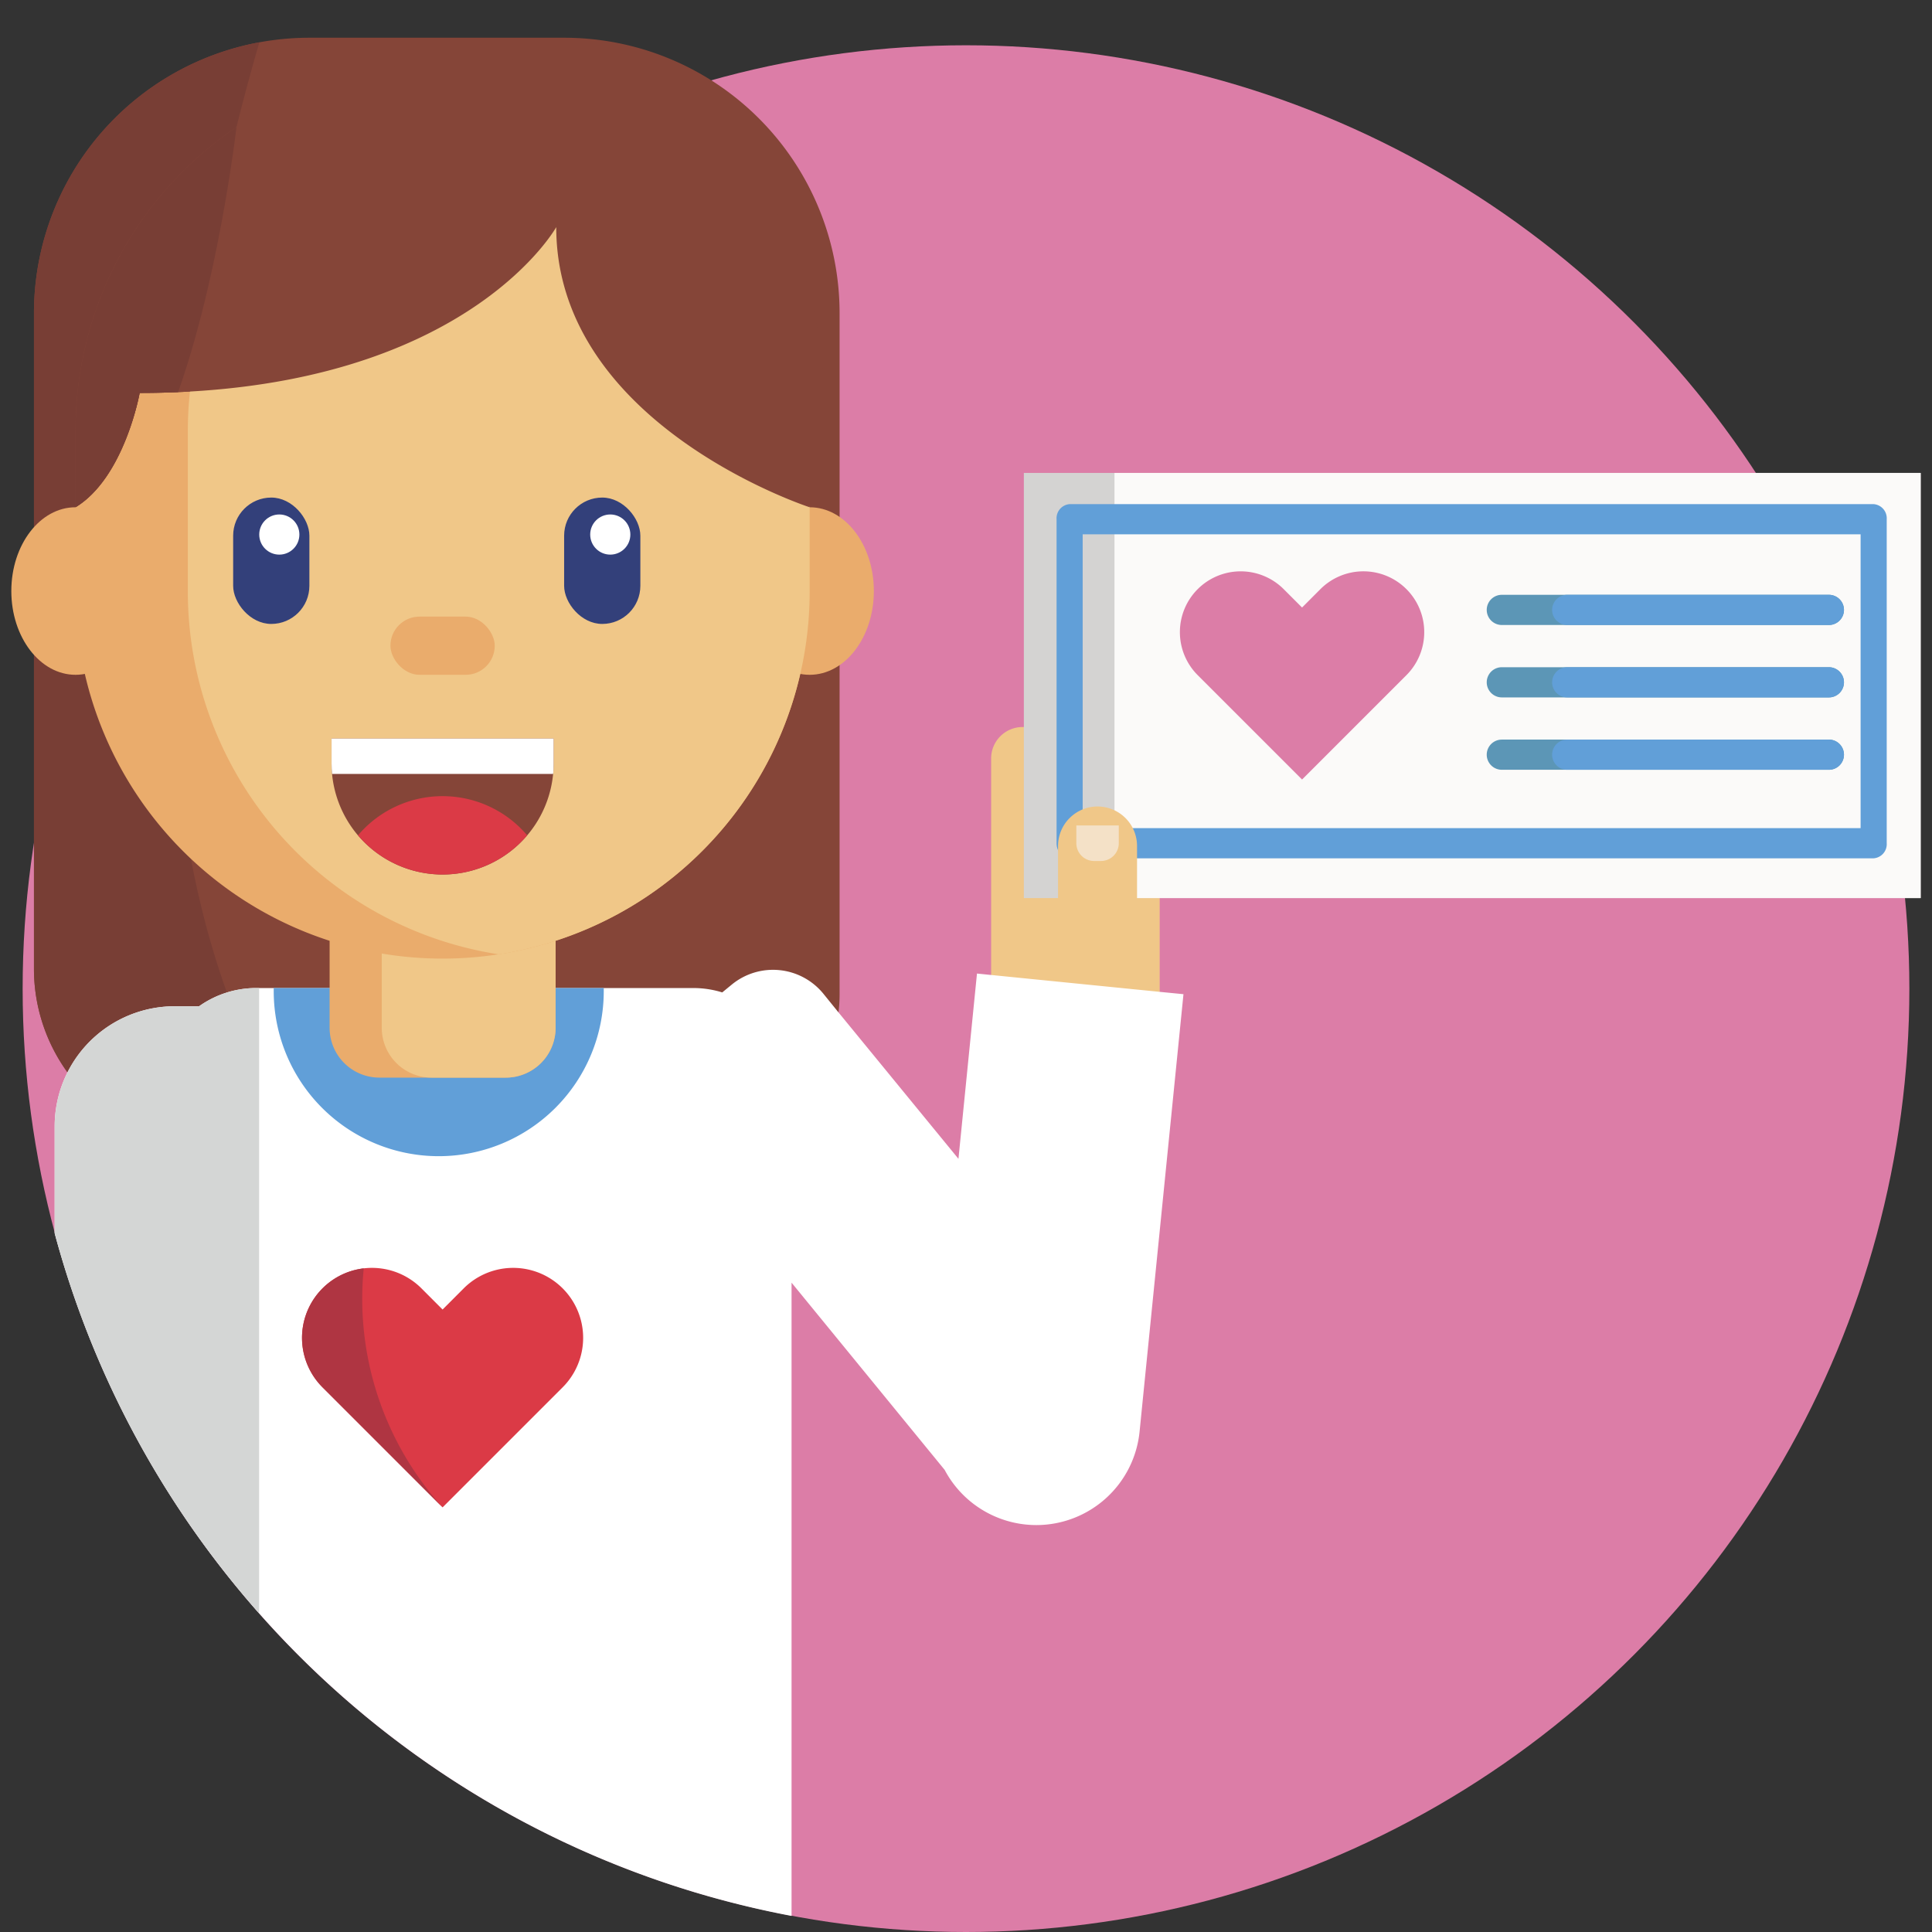
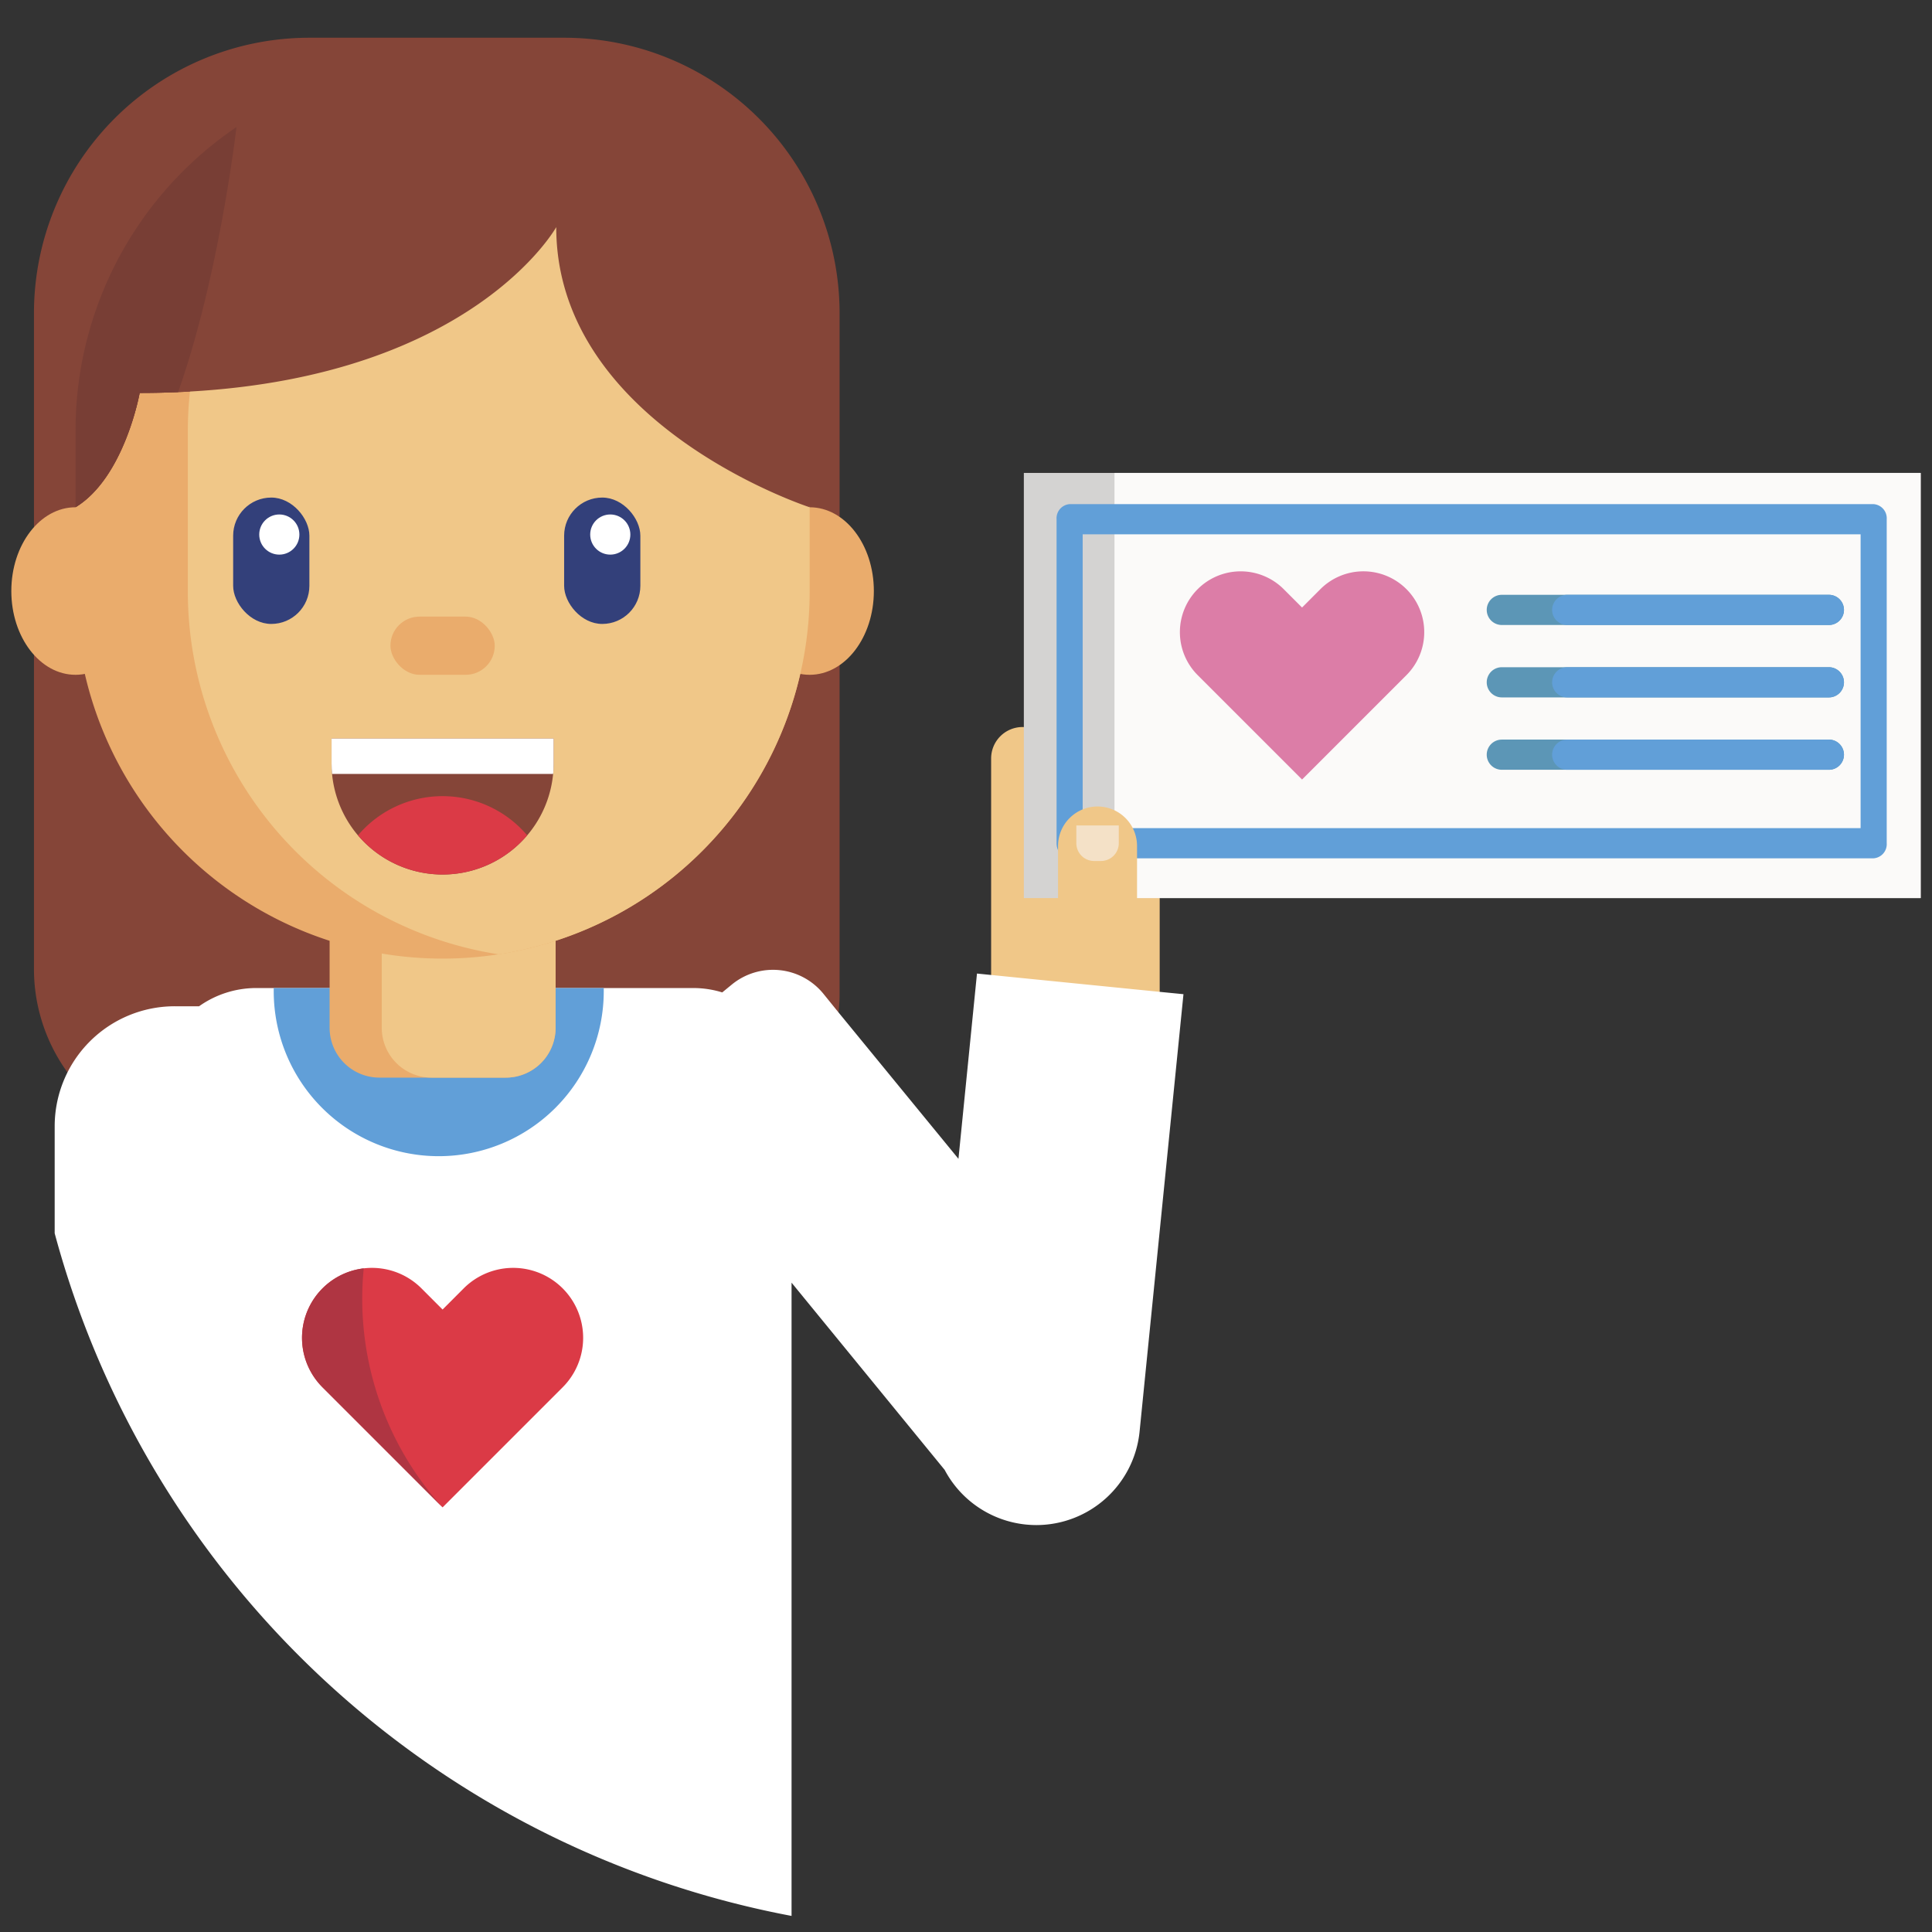
<svg xmlns="http://www.w3.org/2000/svg" viewBox="0 0 512 512">
  <rect x="0" y="0" width="512" height="512" fill="#333333" stroke="none" />
  <defs>
    <style>.cls-1{fill:#dc7da7;}.cls-2{fill:#854538;}.cls-3{fill:#f0c788;}.cls-4{fill:#783e35;}.cls-5{fill:#fff;}.cls-6{fill:#619fd8;}.cls-7{fill:#eaac6c;}.cls-8{fill:#db3a46;}.cls-9{fill:#d4d3d2;}.cls-10{fill:#fbfaf9;}.cls-11{fill:#5c96b6;}.cls-12{fill:#f4e1c7;}.cls-13{fill:#d4d6d5;}.cls-14{fill:#33407a;}.cls-15{fill:#af3542;}</style>
  </defs>
  <title>Charity</title>
  <g id="BULINE">
-     <circle class="cls-1" cx="256" cy="262" r="250" />
-   </g>
+     </g>
  <g id="Icons">
    <path class="cls-2" d="M222.5,83V263.5a40,40,0,0,1-40,40H55.75A46.71,46.71,0,0,1,9,256.75V83A73,73,0,0,1,82,10h67.5A73,73,0,0,1,222.5,83Z" />
    <path class="cls-3" d="M271,192.67h36.33a0,0,0,0,1,0,0v74a0,0,0,0,1,0,0H262.66a0,0,0,0,1,0,0V201A8.33,8.33,0,0,1,271,192.67Z" />
-     <path class="cls-4" d="M71.89,289.33,48.83,303A46.75,46.75,0,0,1,9,256.75V83A73,73,0,0,1,68.74,11.21C67.11,16.75,65,24.38,62.67,33.66a621,621,0,0,0-13.3,70.15C41.84,162.16,41.82,234.3,71.89,289.33Z" />
    <path class="cls-5" d="M313.63,263.47,302,379.39a27.51,27.51,0,0,1-27.33,24.77c-.92,0-1.84-.05-2.77-.14a27.5,27.5,0,0,1-21.56-14.49l-40.57-49.61V507.74A250.34,250.34,0,0,1,14.49,326.83V298.5a31.82,31.82,0,0,1,31.83-31.83h6.44a26.18,26.18,0,0,1,15.1-4.83H183.74A25.92,25.92,0,0,1,191.4,263l2.56-2.1a17.22,17.22,0,0,1,24.22,2.42l4,4.94L254,307.1,258.91,258l3.75.38,44.67,4.47Z" />
    <path class="cls-6" d="M160,262.67a43.73,43.73,0,0,1-87.46,0c0-.28,0-.55,0-.83H160C160,262.12,160,262.39,160,262.67Z" />
    <path class="cls-7" d="M147.24,231v41.38a13.2,13.2,0,0,1-13.2,13.2H100.55a13.2,13.2,0,0,1-13.2-13.2V231Z" />
    <path class="cls-3" d="M147.24,231v41.38a13.2,13.2,0,0,1-13.2,13.2H114.37a13.2,13.2,0,0,1-13.2-13.2V231Z" />
    <ellipse class="cls-7" cx="20.01" cy="156.63" rx="17.01" ry="22.2" />
    <path class="cls-7" d="M147.41,60.19S123,104.13,37,104.13c0,0-4,22.38-17,30.3v22.33a97.28,97.28,0,1,0,194.56,0V134.43S147.41,112.64,147.41,60.19Z" />
    <ellipse class="cls-7" cx="214.57" cy="156.63" rx="17.01" ry="22.2" />
    <path class="cls-3" d="M214.57,114.16v42.6a97.31,97.31,0,0,1-82.4,96.15,97.31,97.31,0,0,1-82.39-96.15v-42.6A97.31,97.31,0,0,1,132.17,18a97.32,97.32,0,0,1,82.4,96.16Z" />
    <rect class="cls-7" x="103.47" y="163.41" width="27.64" height="15.42" rx="7.71" />
    <path class="cls-2" d="M218.62,111.77l-4.05,22.66s-67.16-21.79-67.16-74.24c0,0-21.9,39.34-97.08,43.57l-3.14.16q-4.94.21-10.17.21s-4,22.39-17,30.3V114.16A97.07,97.07,0,0,1,57,37.82q2.76-2.18,5.67-4.16a96.75,96.75,0,0,1,54.62-16.78c5.07,0,13.87-1.76,18.71-1,20.91,3.21,44.59,11.9,58.87,26.19C212.47,59.65,218.62,84.9,218.62,111.77Z" />
    <path class="cls-2" d="M146.71,195.72v6.61c0,.94,0,1.86-.13,2.77a29.42,29.42,0,0,1-58.58,0c-.09-.91-.13-1.83-.13-2.77v-6.61Z" />
    <path class="cls-8" d="M139.71,221.37a29.4,29.4,0,0,1-44.84,0,29.4,29.4,0,0,1,44.84,0Z" />
    <path class="cls-5" d="M146.71,195.72v6.61c0,.94,0,1.86-.13,2.77H88c-.09-.91-.13-1.83-.13-2.77v-6.61Z" />
    <rect class="cls-9" x="271.33" y="125.33" width="237.67" height="112.67" />
    <rect class="cls-10" x="295.35" y="125.33" width="213.65" height="112.67" />
    <path class="cls-1" d="M349.93,156.12,345.06,161l-4.87-4.87a16.12,16.12,0,0,0-22.79,0h0a16.12,16.12,0,0,0,0,22.79l4.87,4.87,22.79,22.79,22.79-22.79,4.87-4.87a16.12,16.12,0,0,0,0-22.79h0A16.12,16.12,0,0,0,349.93,156.12Z" />
    <path class="cls-11" d="M488.67,161.63a4,4,0,0,1-4,4H398a4,4,0,0,1,0-8h86.67A4,4,0,0,1,488.67,161.63Z" />
    <path class="cls-11" d="M488.67,180.82a4,4,0,0,1-4,4H398a4,4,0,0,1,0-8h86.67A4,4,0,0,1,488.67,180.82Z" />
    <path class="cls-11" d="M488.67,200a4,4,0,0,1-4,4H398a4,4,0,0,1,0-8h86.67A4,4,0,0,1,488.67,200Z" />
    <path class="cls-6" d="M488.67,161.63a4,4,0,0,1-4,4H415.33a4,4,0,0,1,0-8h69.34A4,4,0,0,1,488.67,161.63Z" />
    <path class="cls-6" d="M488.67,180.82a4,4,0,0,1-4,4H415.33a4,4,0,0,1,0-8h69.34A4,4,0,0,1,488.67,180.82Z" />
    <path class="cls-6" d="M488.67,200a4,4,0,0,1-4,4H415.33a4,4,0,1,1,0-8h69.34A4,4,0,0,1,488.67,200Z" />
    <path class="cls-6" d="M496.54,133.6H283.46a3.76,3.76,0,0,0-3.46,4v85.86a4.41,4.41,0,0,0,.39,1.83,3.42,3.42,0,0,0,3.07,2.17H496.54a3.76,3.76,0,0,0,3.46-4V137.6A3.76,3.76,0,0,0,496.54,133.6Zm-3.46,85.86H286.92V141.6H493.08Z" />
    <path class="cls-3" d="M290.86,213.73h0a10.47,10.47,0,0,1,10.47,10.47v16.13a0,0,0,0,1,0,0H280.39a0,0,0,0,1,0,0V224.2A10.47,10.47,0,0,1,290.86,213.73Z" />
    <path class="cls-12" d="M285.24,218.75h11.25a0,0,0,0,1,0,0v4.71a4.71,4.71,0,0,1-4.71,4.71h-1.83a4.71,4.71,0,0,1-4.71-4.71v-4.71A0,0,0,0,1,285.24,218.75Z" />
-     <path class="cls-13" d="M68.67,261.84V427.56A249.42,249.42,0,0,1,14.49,326.83V298.5a31.82,31.82,0,0,1,31.83-31.83h6.44a26.18,26.18,0,0,1,15.1-4.83Z" />
    <rect class="cls-14" x="61.79" y="131.86" width="20.2" height="33.49" rx="10.1" />
    <circle class="cls-5" cx="74.02" cy="141.66" r="5.32" />
    <rect class="cls-14" x="149.5" y="131.86" width="20.2" height="33.49" rx="10.1" />
    <circle class="cls-5" cx="161.73" cy="141.66" r="5.32" />
    <path class="cls-4" d="M62.67,33.66s-4.54,39.46-15.48,70.26q-4.94.21-10.17.21s-4,22.39-17,30.3V114.16A97.07,97.07,0,0,1,57,37.82Q59.76,35.64,62.67,33.66Z" />
-     <path class="cls-8" d="M149.11,367.65l-31.82,31.82L91.07,373.25l-5.6-5.6a18.54,18.54,0,0,1,26.22-26.22l5.6,5.61,5.6-5.61a18.54,18.54,0,1,1,26.22,26.22Z" />
+     <path class="cls-8" d="M149.11,367.65l-31.82,31.82L91.07,373.25l-5.6-5.6a18.54,18.54,0,0,1,26.22-26.22l5.6,5.61,5.6-5.61a18.54,18.54,0,1,1,26.22,26.22" />
    <path class="cls-15" d="M117.29,399.47,91.07,373.25l-5.6-5.6a18.54,18.54,0,0,1,10.92-31.52A82.4,82.4,0,0,0,117.29,399.47Z" />
  </g>
</svg>